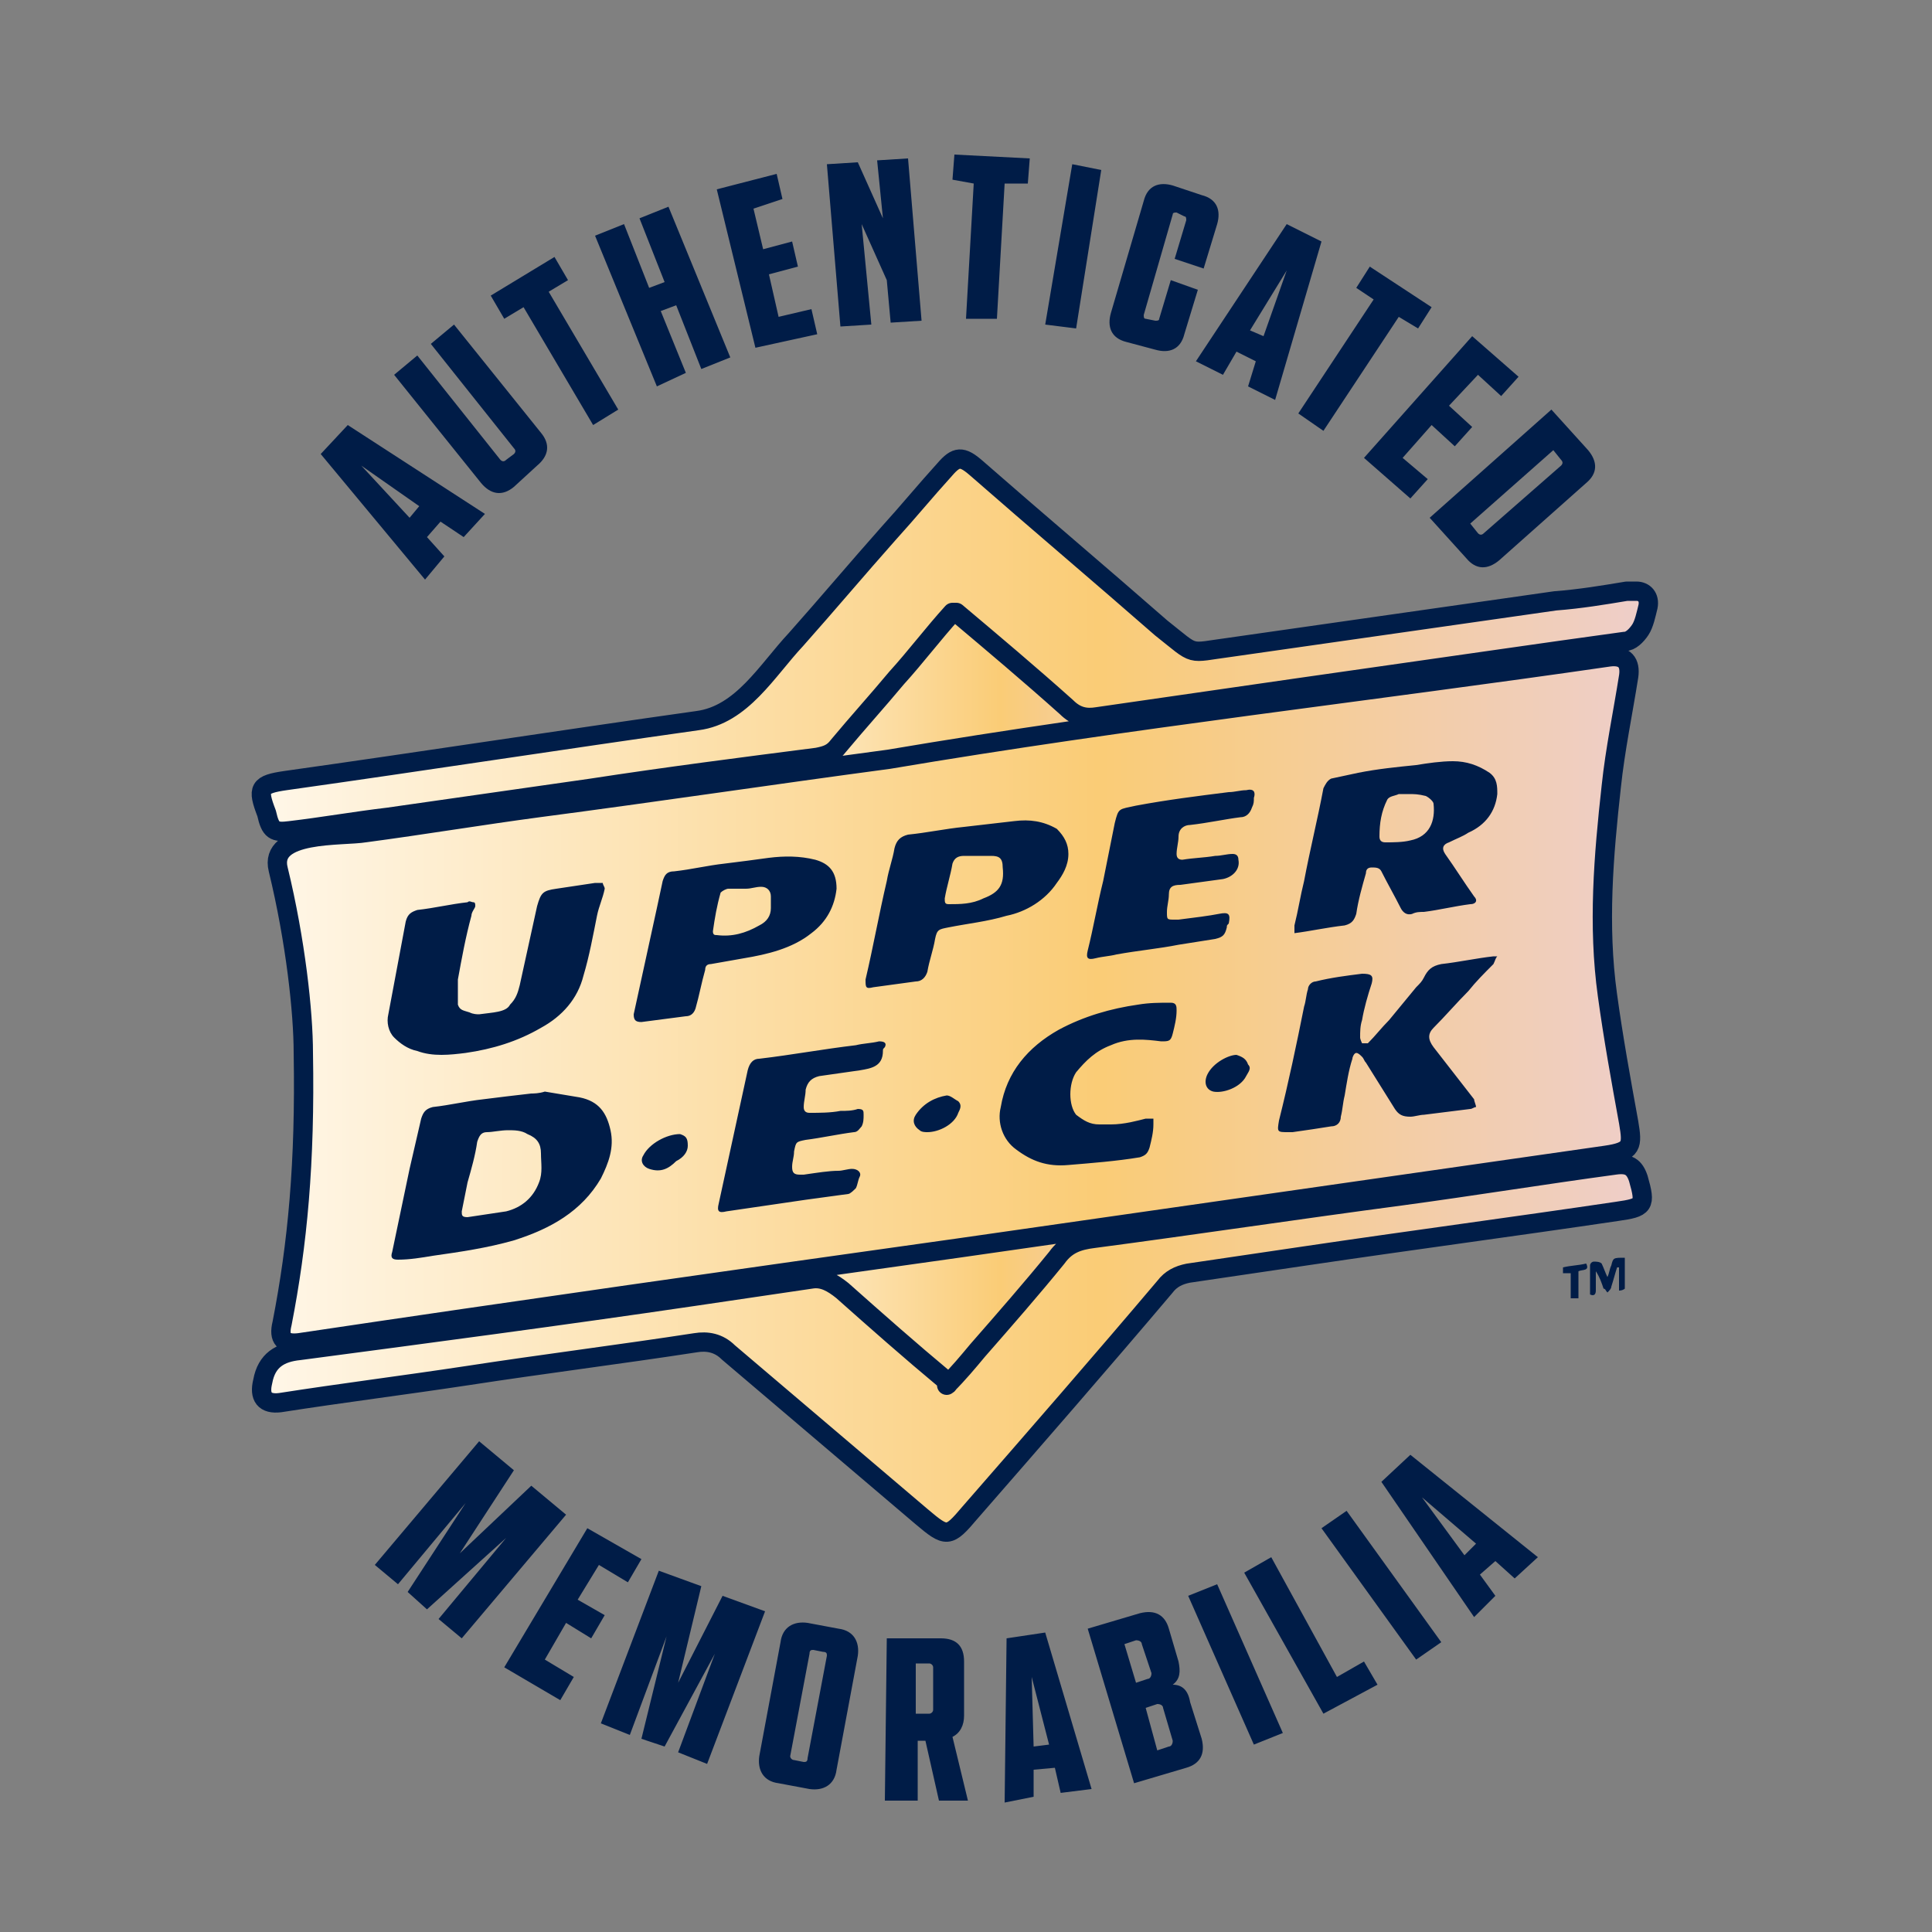
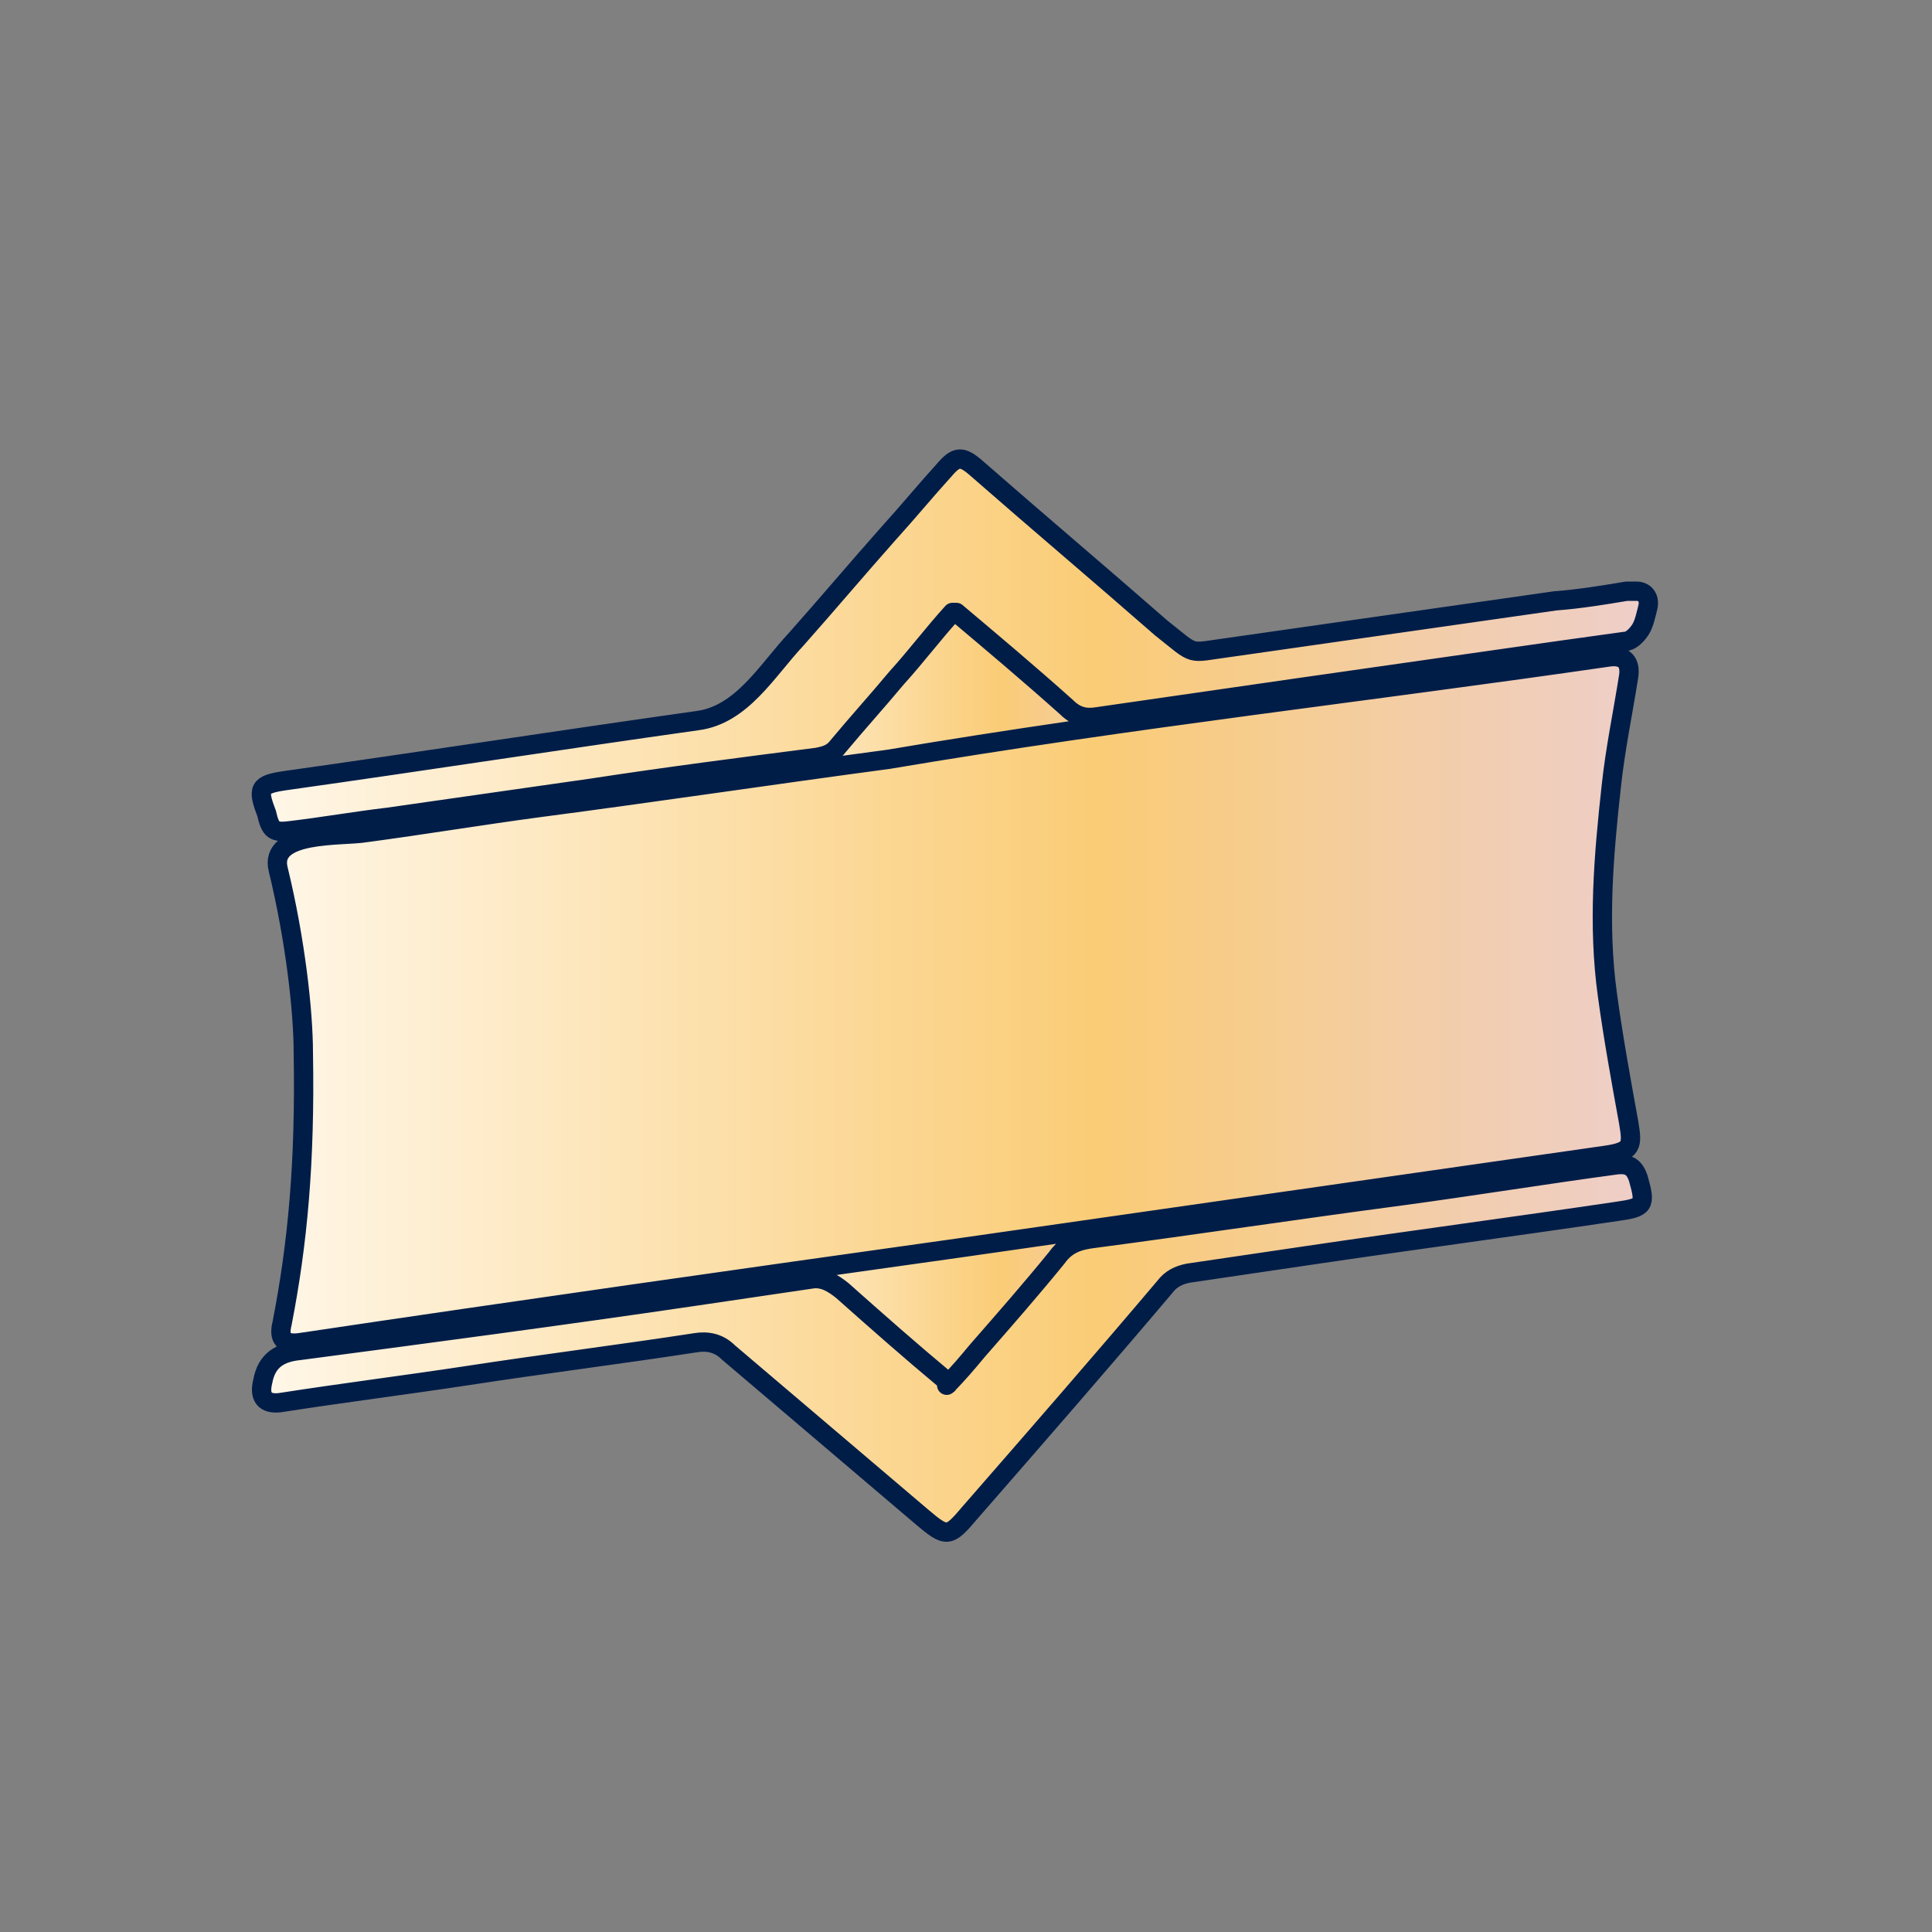
<svg xmlns="http://www.w3.org/2000/svg" version="1.1" id="Layer_1" x="0px" y="0px" viewBox="0 0 100 100" style="enable-background:new 0 0 100 100;" xml:space="preserve">
  <rect x="0" y="0" width="100" height="100" fill="#808080" stroke="none" />
  <style type="text/css">
	.st0{fill:url(#SVGID_1_);}
	
		.st1{fill:url(#SVGID_00000127044414827925788870000013548468375315508158_);stroke:#001D48;stroke-linecap:round;stroke-linejoin:round;}
	.st2{fill:#001C47;}
</style>
  <linearGradient id="SVGID_1_" gradientUnits="userSpaceOnUse" x1="37.1" y1="741.85" x2="61.4" y2="741.85" gradientTransform="matrix(1 0 0 1 0 -690)">
    <stop offset="0" style="stop-color:#FFF7E9" />
    <stop offset="0.604" style="stop-color:#FACC76" />
    <stop offset="1" style="stop-color:#EECECA" />
  </linearGradient>
  <polygon class="st0" points="49.3,27.8 38,41.6 37.1,64.6 49.3,75.9 61.4,62.9 59.3,36.8 " />
  <linearGradient id="SVGID_00000161591029322524958860000014536759873440613767_" gradientUnits="userSpaceOnUse" x1="13.371" y1="741.532" x2="85.273" y2="741.532" gradientTransform="matrix(1 0 0 1 0 -690)">
    <stop offset="0" style="stop-color:#FFF7E9" />
    <stop offset="0.604" style="stop-color:#FACC76" />
    <stop offset="1" style="stop-color:#EECECA" />
  </linearGradient>
  <path style="fill:url(#SVGID_00000161591029322524958860000014536759873440613767_);stroke:#001D48;stroke-linecap:round;stroke-linejoin:round;" d="  M15.7,54.5c0-2.1-0.4-5.8-1.3-9.5c-0.5-2,3.3-1.7,4.5-1.9c3-0.4,6-0.9,9-1.3C34,41,40,40.1,46,39.3c12.4-2.1,24.9-3.5,37.3-5.3  c0.8-0.1,1.1,0.3,1,1c-0.3,1.9-0.7,3.8-0.9,5.7c-0.4,3.6-0.7,7.2-0.2,10.8c0.3,2.2,0.7,4.4,1.1,6.6c0.2,1.2,0.2,1.5-1.2,1.7  c-11.2,1.6-22.3,3.2-33.5,4.8c-11.4,1.6-22.7,3.2-34.1,4.9c-0.8,0.1-1.1-0.2-0.9-1C15.4,64.4,15.8,60.2,15.7,54.5z M49.5,31.7  c1.9,1.6,3.8,3.2,5.7,4.9c0.5,0.5,1,0.6,1.6,0.5c3.5-0.5,6.9-1,10.4-1.5c3.5-0.5,7-1,10.5-1.5c2.1-0.3,4.2-0.6,6.4-0.9  c0.3,0,0.6-0.3,0.8-0.6c0.2-0.3,0.3-0.8,0.4-1.2c0.1-0.5-0.2-0.8-0.6-0.8c-0.2,0-0.3,0-0.5,0c-1.2,0.2-2.4,0.4-3.7,0.5  c-5.6,0.8-11.2,1.6-16.8,2.4c-2.3,0.3-1.7,0.5-3.6-1c-3.2-2.8-6.4-5.5-9.6-8.3c-0.7-0.6-1-0.6-1.6,0.1c-1,1.1-1.9,2.2-2.9,3.3  c-1.6,1.8-3.2,3.7-4.8,5.5c-1.5,1.6-2.8,3.9-5.1,4.2c-7.1,1-14.2,2.1-21.3,3.1c-1.4,0.2-1.5,0.4-1,1.7c0.2,0.9,0.4,1,1.2,0.9  c1.7-0.2,3.4-0.5,5.1-0.7c3.5-0.5,7-1,10.5-1.5c3.9-0.6,7.8-1.1,11.7-1.6c0.5-0.1,0.8-0.2,1.1-0.6c1-1.2,2-2.3,3-3.5  c1-1.1,1.9-2.3,2.9-3.4C49.4,31.7,49.4,31.7,49.5,31.7z M48.9,71.4c-1.8-1.5-3.5-3-5.3-4.6c-0.5-0.4-1-0.7-1.6-0.6  c-2,0.3-4.1,0.6-6.1,0.9c-6.8,1-13.6,1.9-20.4,2.8c-1,0.1-1.7,0.5-1.9,1.6c-0.2,0.8,0.1,1.2,0.9,1.1c3.2-0.5,6.4-0.9,9.7-1.4  c3.9-0.6,7.9-1.1,11.8-1.7c0.6-0.1,1.2,0,1.7,0.5c3.3,2.8,6.7,5.7,10,8.5c1.3,1.1,1.4,1.1,2.5-0.2c3.4-3.9,6.8-7.8,10.1-11.7  c0.3-0.4,0.7-0.6,1.2-0.7c2-0.3,4.1-0.6,6.1-0.9c5.4-0.8,10.7-1.5,16.1-2.3c1.4-0.2,1.5-0.3,1.1-1.7c-0.2-0.6-0.5-0.8-1.2-0.7  c-3.7,0.5-7.4,1.1-11.1,1.6c-5.3,0.7-10.6,1.5-15.9,2.2c-0.8,0.1-1.4,0.3-1.9,1c-1.3,1.6-2.7,3.2-4.1,4.8c-0.5,0.6-1,1.2-1.6,1.8  C49.2,71.6,49,71.5,48.9,71.4z" />
-   <path class="st2" d="M83.8,66.8c0-0.4,0-0.8,0-1.2c0,0,0,0-0.1,0c-0.1,0.3-0.2,0.7-0.3,1c0,0.1-0.1,0.2-0.2,0.3  c-0.1-0.1-0.1-0.2-0.2-0.2c-0.1-0.3-0.2-0.6-0.4-0.9c0,0.3,0,0.7,0,1c0,0.2-0.1,0.3-0.3,0.2c0-0.5,0-1,0-1.5c0-0.1,0.1-0.2,0.2-0.2  s0.3,0,0.4,0.1c0.1,0.2,0.2,0.5,0.3,0.7c0.1-0.2,0.1-0.4,0.2-0.6c0.1-0.4,0.1-0.4,0.7-0.4c0,0.5,0,1,0,1.6  C84.1,66.7,84,66.8,83.8,66.8C83.9,66.9,83.8,66.8,83.8,66.8L83.8,66.8z M81.7,67.2c0-0.5,0-0.9,0-1.4c0.2-0.1,0.6,0,0.4-0.4  c-0.4,0.1-0.8,0.1-1.2,0.2c0,0.1,0,0.2,0,0.3c0.1,0,0.3,0,0.4,0c0,0.5,0,0.9,0,1.3C81.5,67.2,81.6,67.2,81.7,67.2L81.7,67.2z   M19.4,81l5.4-6.4l1.8,1.5l-2.8,4.3l3.7-3.5l1.8,1.5l-5.4,6.4l-1.2-1l3.5-4.2l-4.1,3.7l-1-0.9l3-4.6L20.6,82L19.4,81L19.4,81z   M26.1,86.3l4.3-7.2l2.8,1.6l-0.7,1.2L31,81l-1.1,1.8l1.4,0.8l-0.7,1.2L29.3,84l-1.1,1.9l1.5,0.9L29,88L26.1,86.3L26.1,86.3z   M31.1,89.2l3-7.9l2.2,0.8l-1.2,5l2.3-4.5l2.2,0.8l-3,7.9l-1.5-0.6l1.9-5.1l-2.6,4.8L33.2,90l1.3-5.3l-1.9,5.1L31.1,89.2L31.1,89.2z   M40.3,92.3c-0.8-0.1-1.1-0.7-1-1.4l1.1-5.9c0.1-0.8,0.7-1.1,1.4-1l1.6,0.3c0.8,0.1,1.1,0.7,1,1.4l-1.1,5.9c-0.1,0.8-0.7,1.1-1.4,1  L40.3,92.3L40.3,92.3z M41.1,91.1l0.5,0.1c0.1,0,0.2,0,0.2-0.2l1-5.3c0-0.1,0-0.2-0.2-0.2l-0.5-0.1c-0.1,0-0.2,0-0.2,0.2l-1,5.3  C40.9,91,41,91.1,41.1,91.1L41.1,91.1z M45.8,93.2l0.1-8.4h2.8c0.8,0,1.2,0.4,1.2,1.2v2.8c0,0.5-0.2,0.9-0.6,1.1l0.8,3.3h-1.5  l-0.7-3.1h-0.4v3.1H45.8L45.8,93.2z M47.4,88.7h0.7c0.1,0,0.2-0.1,0.2-0.2v-2.2c0-0.1-0.1-0.2-0.2-0.2h-0.7V88.7L47.4,88.7z   M52,93.3l0.1-8.5l2-0.3l2.4,8.1l-1.6,0.2l-0.3-1.3l-1.1,0.1V93L52,93.3L52,93.3z M53.5,90.4l0.8-0.1l-0.9-3.5L53.5,90.4L53.5,90.4z   M58.7,92.3l-2.4-8l2.7-0.8c0.8-0.2,1.3,0.1,1.5,0.8L61,86c0.1,0.5,0.1,0.9-0.3,1.2c0.5,0,0.8,0.3,0.9,0.9l0.6,1.9  c0.2,0.8-0.1,1.3-0.8,1.5L58.7,92.3L58.7,92.3z M58.8,87.1l0.6-0.2c0.1,0,0.2-0.1,0.2-0.3l-0.5-1.5c0-0.1-0.1-0.2-0.3-0.2l-0.6,0.2  L58.8,87.1L58.8,87.1z M59.9,90.6l0.6-0.2c0.1,0,0.2-0.1,0.2-0.3l-0.5-1.7c0-0.1-0.1-0.2-0.3-0.2l-0.6,0.2L59.9,90.6L59.9,90.6z   M64.9,90.3l-3.4-7.7L63,82l3.4,7.7L64.9,90.3L64.9,90.3z M68.5,88.7l-4.1-7.3l1.4-0.8l3.4,6.2l1.4-0.8l0.7,1.2L68.5,88.7L68.5,88.7  z M73.3,85.9l-4.9-6.8l1.3-0.9l4.9,6.8L73.3,85.9L73.3,85.9z M76.3,83.7l-4.8-7l1.5-1.4l6.6,5.3l-1.2,1.1l-1-0.9l-0.8,0.7l0.8,1.1  L76.3,83.7L76.3,83.7z M75.8,80.5l0.6-0.6l-2.8-2.4L75.8,80.5L75.8,80.5z M22,30l-5.4-6.5L18,22l7.1,4.6L24,27.8L22.8,27l-0.7,0.8  l0.9,1L22,30L22,30z M21.2,26.8l0.5-0.6l-3-2.1L21.2,26.8L21.2,26.8z M26.6,25.2c-0.6,0.5-1.2,0.4-1.7-0.2l-4.5-5.6l1.2-1l4.3,5.4  c0.1,0.1,0.2,0.1,0.3,0l0.4-0.3c0.1-0.1,0.1-0.2,0-0.3l-4.3-5.4l1.2-1l4.5,5.6c0.5,0.6,0.4,1.2-0.2,1.7L26.6,25.2L26.6,25.2z   M26.1,16.5l-0.7-1.2l3.3-2l0.7,1.2l-1,0.6l3.6,6.1L30.7,22l-3.6-6.1L26.1,16.5L26.1,16.5z M34,20l-3.2-7.8l1.5-0.6l1.3,3.3l0.8-0.3  l-1.3-3.3l1.5-0.6l3.2,7.8l-1.5,0.6L35,15.8l-0.8,0.3l1.3,3.2L34,20L34,20z M39.1,18l-2-8.2L40.2,9l0.3,1.3L39,10.8l0.5,2.1l1.5-0.4  l0.3,1.3l-1.5,0.4l0.5,2.2L42,16l0.3,1.3L39.1,18L39.1,18z M43.5,16.9l-0.7-8.4l1.6-0.1l1.3,2.9l-0.3-3L47,8.2l0.7,8.4l-1.6,0.1  l-0.2-2.2l-1.3-2.9l0.5,5.2L43.5,16.9L43.5,16.9z M49.3,9.3L49.4,8l3.9,0.2l-0.1,1.3H52l-0.4,7H50l0.4-7L49.3,9.3L49.3,9.3z   M54.1,16.8l1.4-8.3L57,8.8L55.7,17L54.1,16.8L54.1,16.8z M58.3,17.7c-0.8-0.2-1-0.8-0.8-1.5l1.7-5.8c0.2-0.8,0.8-1,1.5-0.8l1.5,0.5  c0.8,0.2,1,0.8,0.8,1.5l-0.7,2.3l-1.5-0.5l0.6-2c0-0.1,0-0.2-0.1-0.2L60.9,11c-0.1,0-0.2,0-0.2,0.1l-1.5,5.2c0,0.1,0,0.2,0.1,0.2  l0.5,0.1c0.1,0,0.2,0,0.2-0.1l0.6-2L62,15l-0.7,2.3c-0.2,0.8-0.8,1-1.5,0.8L58.3,17.7L58.3,17.7z M61.9,18.7l4.7-7.1l1.8,0.9  L66,20.7L64.6,20l0.4-1.3l-1-0.5l-0.7,1.2L61.9,18.7L61.9,18.7z M64.7,17.1l0.7,0.3l1.2-3.4L64.7,17.1L64.7,17.1z M70.2,14.9  l0.7-1.1l3.2,2.1L73.4,17l-1-0.6l-3.9,5.9l-1.3-0.9l3.9-5.9L70.2,14.9L70.2,14.9z M70.6,23.7l5.6-6.3l2.4,2.1l-0.9,1l-1.2-1.1L75,21  l1.2,1.1l-0.9,1L74.1,22l-1.5,1.7l1.3,1.1l-0.9,1L70.6,23.7L70.6,23.7z M74,26.8l6.3-5.6l1.9,2.1c0.5,0.6,0.5,1.2-0.1,1.7l-4.5,4  c-0.6,0.5-1.2,0.5-1.7-0.1L74,26.8L74,26.8z M76.1,27.1l0.4,0.5c0.1,0.1,0.2,0.1,0.3,0l4-3.5c0.1-0.1,0.1-0.2,0-0.3l-0.4-0.5  L76.1,27.1L76.1,27.1z M28.2,56.5c0.6,0.1,1.2,0.2,1.8,0.3c1,0.2,1.4,0.8,1.6,1.7s-0.1,1.7-0.5,2.5c-1,1.7-2.6,2.6-4.5,3.2  c-1.4,0.4-2.8,0.6-4.2,0.8c-0.6,0.1-1.2,0.2-1.8,0.2c-0.3,0-0.4-0.1-0.3-0.4c0.3-1.4,0.6-2.9,0.9-4.3c0.2-0.9,0.4-1.7,0.6-2.6  c0.1-0.3,0.2-0.5,0.6-0.6c0.9-0.1,1.7-0.3,2.6-0.4c0.8-0.1,1.6-0.2,2.5-0.3C27.6,56.6,27.9,56.6,28.2,56.5  C28.2,56.6,28.2,56.5,28.2,56.5L28.2,56.5z M26.3,58.5c-0.4,0-0.8,0.1-1.1,0.1c-0.3,0-0.4,0.2-0.5,0.5c-0.1,0.7-0.3,1.4-0.5,2.1  c-0.1,0.5-0.2,1-0.3,1.5c0,0.2,0,0.3,0.3,0.3c0.7-0.1,1.3-0.2,2-0.3c0.8-0.2,1.4-0.7,1.7-1.5c0.2-0.5,0.1-1,0.1-1.5s-0.2-0.8-0.7-1  C27,58.5,26.6,58.5,26.3,58.5L26.3,58.5z M77.5,41.1c-0.1,0.9-0.6,1.6-1.5,2c-0.3,0.2-0.6,0.3-1,0.5c-0.3,0.1-0.4,0.3-0.2,0.6  c0.5,0.7,1,1.5,1.5,2.2c0.2,0.2,0.1,0.4-0.2,0.4c-0.8,0.1-1.6,0.3-2.4,0.4c-0.2,0-0.4,0-0.6,0.1c-0.3,0.1-0.5-0.1-0.6-0.3  c-0.3-0.6-0.7-1.3-1-1.9c-0.1-0.2-0.3-0.2-0.5-0.2s-0.3,0.1-0.3,0.3c-0.2,0.7-0.4,1.4-0.5,2.1c-0.1,0.3-0.2,0.5-0.6,0.6  c-0.9,0.1-1.8,0.3-2.6,0.4c0-0.2,0-0.3,0-0.4c0.2-0.8,0.3-1.5,0.5-2.3c0.3-1.6,0.7-3.2,1-4.8c0.1-0.2,0.2-0.4,0.4-0.5  c0.5-0.1,0.9-0.2,1.4-0.3c1-0.2,2-0.3,3-0.4c0.6-0.1,1.3-0.2,1.9-0.2c0.7,0,1.3,0.2,1.9,0.6C77.5,40.3,77.5,40.7,77.5,41.1  L77.5,41.1z M72.9,41.1L72.9,41.1c-0.2,0-0.4,0-0.5,0c-0.2,0.1-0.5,0.1-0.6,0.3c-0.3,0.6-0.4,1.2-0.4,1.9c0,0.2,0.1,0.3,0.3,0.3  c0.4,0,0.9,0,1.3-0.1c1-0.2,1.3-1,1.2-1.9c0-0.1-0.2-0.3-0.4-0.4C73.4,41.1,73.2,41.1,72.9,41.1L72.9,41.1z M24.8,52.5  c-0.1,0-0.3,0-0.5-0.1c-0.3-0.1-0.5-0.1-0.6-0.4c0-0.4,0-0.9,0-1.3c0.2-1.1,0.4-2.2,0.7-3.3c0-0.2,0.2-0.4,0.2-0.5s0-0.2-0.1-0.2  s-0.2-0.1-0.3,0c-0.9,0.1-1.7,0.3-2.6,0.4c-0.3,0.1-0.5,0.2-0.6,0.6c-0.3,1.6-0.6,3.2-0.9,4.8c-0.1,0.4,0,0.9,0.3,1.2  s0.7,0.6,1.2,0.7c0.8,0.3,1.7,0.2,2.5,0.1c1.4-0.2,2.7-0.6,3.9-1.3c1.1-0.6,1.9-1.5,2.2-2.7c0.3-1,0.5-2.1,0.7-3.1  c0.1-0.5,0.3-0.9,0.4-1.4c0-0.1-0.1-0.2-0.1-0.3c-0.1,0-0.3,0-0.4,0c-0.7,0.1-1.3,0.2-2,0.3s-0.8,0.2-1,0.9  c-0.3,1.4-0.6,2.7-0.9,4.1c-0.1,0.4-0.2,0.7-0.5,1C26.2,52.4,25.5,52.4,24.8,52.5L24.8,52.5z M77.5,49.5c-0.1,0-0.1,0-0.2,0  c-0.9,0.1-1.8,0.3-2.7,0.4c-0.5,0.1-0.7,0.3-0.9,0.7c-0.1,0.2-0.2,0.3-0.4,0.5c-0.5,0.6-0.9,1.1-1.4,1.7c-0.4,0.4-0.7,0.8-1.1,1.2  c-0.1,0-0.2,0-0.3,0c0,0-0.1-0.2-0.1-0.3c0-0.3,0-0.6,0.1-0.9c0.1-0.6,0.3-1.3,0.5-1.9c0.1-0.4,0-0.5-0.5-0.5  c-0.8,0.1-1.6,0.2-2.4,0.4c-0.2,0-0.4,0.2-0.4,0.4c-0.1,0.3-0.1,0.6-0.2,0.9c-0.4,2-0.8,3.9-1.3,5.9c-0.1,0.6-0.1,0.6,0.5,0.6  c0.1,0,0.1,0,0.2,0c0.7-0.1,1.4-0.2,2-0.3c0.3,0,0.5-0.2,0.5-0.5c0.1-0.4,0.1-0.7,0.2-1.1c0.1-0.6,0.2-1.3,0.4-1.9  c0-0.1,0.1-0.3,0.2-0.3s0.2,0.1,0.3,0.2c0.1,0.1,0.1,0.2,0.2,0.3c0.5,0.8,1,1.6,1.5,2.4c0.2,0.3,0.4,0.4,0.8,0.4  c0.2,0,0.5-0.1,0.7-0.1c0.8-0.1,1.6-0.2,2.4-0.3c0.1,0,0.2-0.1,0.3-0.1c0-0.1-0.1-0.3-0.1-0.4c-0.7-0.9-1.4-1.8-2.1-2.7  c-0.3-0.4-0.3-0.7,0-1c0.6-0.6,1.2-1.3,1.8-1.9c0.4-0.5,0.8-0.9,1.3-1.4C77.4,49.7,77.4,49.6,77.5,49.5L77.5,49.5z M55.3,44.2  c0,0.6-0.3,1.1-0.6,1.5c-0.6,0.9-1.6,1.5-2.6,1.7c-1,0.3-2,0.4-3,0.6c-0.5,0.1-0.6,0.1-0.7,0.6c-0.1,0.6-0.3,1.1-0.4,1.7  c-0.1,0.3-0.3,0.5-0.6,0.5c-0.7,0.1-1.5,0.2-2.2,0.3c-0.4,0.1-0.4,0-0.4-0.4c0.4-1.7,0.7-3.4,1.1-5.1c0.1-0.6,0.3-1.1,0.4-1.7  c0.1-0.4,0.3-0.6,0.7-0.7c1-0.1,1.9-0.3,2.9-0.4c0.9-0.1,1.7-0.2,2.6-0.3c0.8-0.1,1.5,0,2.2,0.4C55.1,43.3,55.3,43.7,55.3,44.2  L55.3,44.2z M50.7,44.3L50.7,44.3c-0.3,0-0.5,0-0.8,0s-0.5,0.1-0.6,0.4c-0.1,0.6-0.3,1.2-0.4,1.8c0,0.2,0,0.3,0.2,0.3  c0.6,0,1.2,0,1.8-0.3c0.8-0.3,1.1-0.7,1-1.6c0-0.5-0.2-0.6-0.6-0.6C51.1,44.3,50.9,44.3,50.7,44.3L50.7,44.3z M43.3,46  c-0.1,0.9-0.5,1.7-1.3,2.3c-1,0.8-2.3,1.1-3.5,1.3c-0.6,0.1-1.1,0.2-1.7,0.3c-0.2,0-0.3,0.1-0.3,0.3c-0.2,0.7-0.3,1.3-0.5,2  c-0.1,0.3-0.3,0.4-0.5,0.4c-0.8,0.1-1.5,0.2-2.3,0.3c-0.3,0-0.4-0.1-0.4-0.4c0.4-1.8,0.8-3.7,1.2-5.5c0.1-0.5,0.2-0.9,0.3-1.4  c0.1-0.3,0.2-0.5,0.6-0.5c0.9-0.1,1.7-0.3,2.6-0.4c0.8-0.1,1.6-0.2,2.3-0.3c0.8-0.1,1.6-0.1,2.4,0.1C42.9,44.7,43.3,45.1,43.3,46  L43.3,46z M38.6,46c-0.3,0-0.6,0-0.9,0c-0.1,0-0.3,0.1-0.4,0.2c-0.2,0.7-0.3,1.3-0.4,2c0,0.2,0.1,0.2,0.2,0.2  c0.8,0.1,1.5-0.1,2.2-0.5c0.4-0.2,0.6-0.5,0.6-0.9c0-0.2,0-0.4,0-0.6c0-0.3-0.2-0.5-0.5-0.5C39.1,45.9,38.9,46,38.6,46L38.6,46z   M61,47.6L61,47.6c-0.1,0-0.1,0-0.2,0c-0.4,0-0.4,0-0.4-0.4c0-0.3,0.1-0.6,0.1-0.9c0-0.4,0.2-0.5,0.6-0.5c0.7-0.1,1.5-0.2,2.2-0.3  c0.5-0.1,0.9-0.5,0.8-1c0-0.2-0.1-0.3-0.3-0.3c-0.3,0-0.6,0.1-0.9,0.1c-0.6,0.1-1.1,0.1-1.7,0.2c-0.2,0-0.3-0.1-0.3-0.3  c0-0.3,0.1-0.6,0.1-0.9c0-0.4,0.3-0.6,0.6-0.6c0.9-0.1,1.8-0.3,2.6-0.4c0.3,0,0.5-0.2,0.6-0.5c0.1-0.2,0.1-0.3,0.1-0.5  c0.1-0.3,0-0.5-0.4-0.4c-0.3,0-0.6,0.1-0.9,0.1c-1.6,0.2-3.2,0.4-4.8,0.7c-0.9,0.2-0.9,0.1-1.1,0.9c-0.2,1-0.4,2-0.6,3  c-0.3,1.2-0.5,2.4-0.8,3.6c-0.1,0.4,0,0.5,0.4,0.4s0.7-0.1,1.1-0.2c1.1-0.2,2.2-0.3,3.2-0.5c0.6-0.1,1.3-0.2,1.9-0.3  c0.4-0.1,0.5-0.2,0.6-0.6c0-0.1,0-0.1,0.1-0.2c0.1-0.5,0-0.6-0.5-0.5C62.6,47.4,61.8,47.5,61,47.6L61,47.6z M41.6,60.8  C41.6,60.8,41.6,60.7,41.6,60.8c-0.1,0-0.1,0-0.2,0c-0.3,0-0.4-0.1-0.4-0.4c0-0.3,0.1-0.5,0.1-0.8c0.1-0.5,0.1-0.5,0.6-0.6  c0.8-0.1,1.7-0.3,2.5-0.4c0.2,0,0.3-0.2,0.4-0.3c0.1-0.2,0.1-0.4,0.1-0.6c0-0.2,0-0.3-0.3-0.3c-0.3,0.1-0.6,0.1-0.9,0.1  c-0.5,0.1-1.1,0.1-1.6,0.1c-0.2,0-0.3-0.1-0.3-0.3c0-0.3,0.1-0.6,0.1-0.9c0.1-0.4,0.3-0.6,0.7-0.7c0.7-0.1,1.4-0.2,2.1-0.3  c0.6-0.1,1.2-0.2,1.2-1c0-0.1,0-0.1,0.1-0.2c0.1-0.2,0-0.3-0.3-0.3c-0.4,0.1-0.8,0.1-1.2,0.2c-1.7,0.2-3.3,0.5-5,0.7  c-0.3,0-0.5,0.2-0.6,0.6c-0.5,2.3-1,4.6-1.5,6.9c-0.1,0.4,0,0.5,0.4,0.4c1.4-0.2,2.7-0.4,4.1-0.6c0.7-0.1,1.5-0.2,2.2-0.3  c0.1,0,0.3-0.2,0.4-0.3c0.1-0.2,0.1-0.4,0.2-0.6c0.1-0.2-0.1-0.4-0.4-0.4c-0.2,0-0.5,0.1-0.7,0.1C42.9,60.6,42.3,60.7,41.6,60.8  L41.6,60.8z M57.5,58.2c-0.2,0-0.4,0-0.6,0c-0.5,0-0.8-0.2-1.2-0.5c-0.4-0.5-0.4-1.6,0-2.2c0.5-0.6,1-1.1,1.8-1.4  c0.9-0.4,1.8-0.3,2.6-0.2c0.4,0,0.5,0,0.6-0.4s0.2-0.8,0.2-1.2c0-0.2,0-0.4-0.3-0.4c-0.6,0-1.1,0-1.7,0.1c-1.4,0.2-2.8,0.6-4.1,1.3  c-1.6,0.9-2.7,2.2-3,4c-0.2,0.8,0.1,1.7,0.8,2.2c0.8,0.6,1.6,0.9,2.7,0.8c1.2-0.1,2.5-0.2,3.7-0.4c0.3-0.1,0.4-0.2,0.5-0.5  c0.1-0.4,0.2-0.8,0.2-1.2c0-0.1,0-0.2,0-0.3c-0.1,0-0.2,0-0.4,0C58.9,58,58.2,58.2,57.5,58.2L57.5,58.2z M64,54.6  c-0.4,0-1.2,0.4-1.5,1c-0.2,0.4-0.1,0.8,0.3,0.9c0.5,0.1,1.4-0.2,1.7-0.8c0.1-0.2,0.3-0.4,0.1-0.6C64.5,54.8,64.3,54.7,64,54.6  L64,54.6z M48,58.6c0.6,0,1.4-0.4,1.6-1c0.1-0.2,0.2-0.4,0-0.6c-0.2-0.1-0.4-0.3-0.6-0.3c-0.6,0.1-1.2,0.4-1.6,1  c-0.2,0.3-0.1,0.6,0.2,0.8C47.7,58.6,47.9,58.6,48,58.6L48,58.6z M35.6,59.3c0-0.4-0.1-0.5-0.4-0.6c-0.7,0-1.6,0.5-1.9,1.1  c-0.2,0.3,0,0.6,0.3,0.7c0.6,0.2,1,0,1.4-0.4C35.4,59.9,35.6,59.6,35.6,59.3L35.6,59.3z" />
</svg>